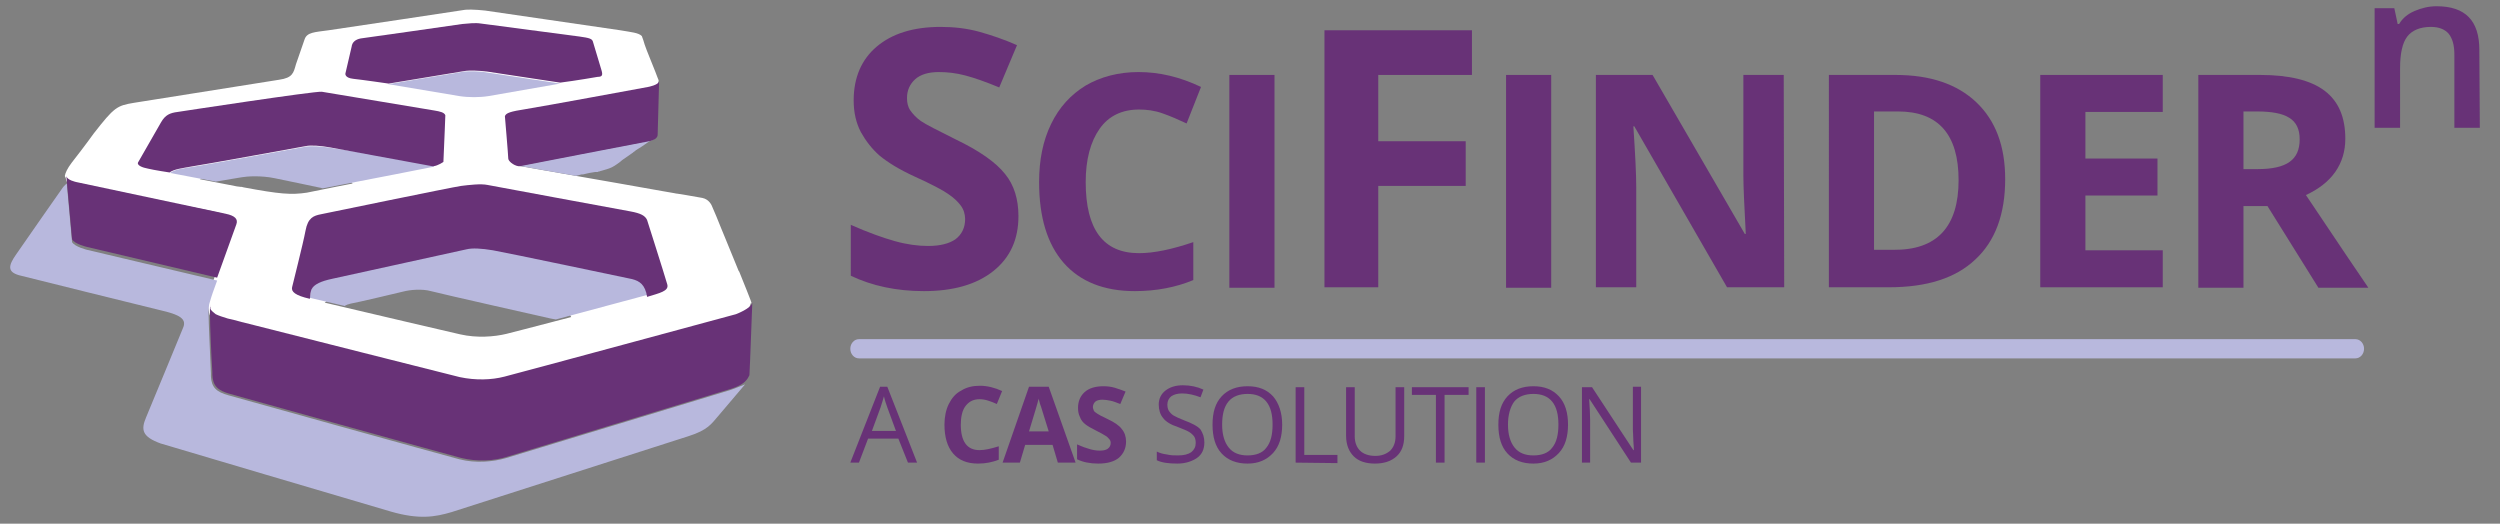
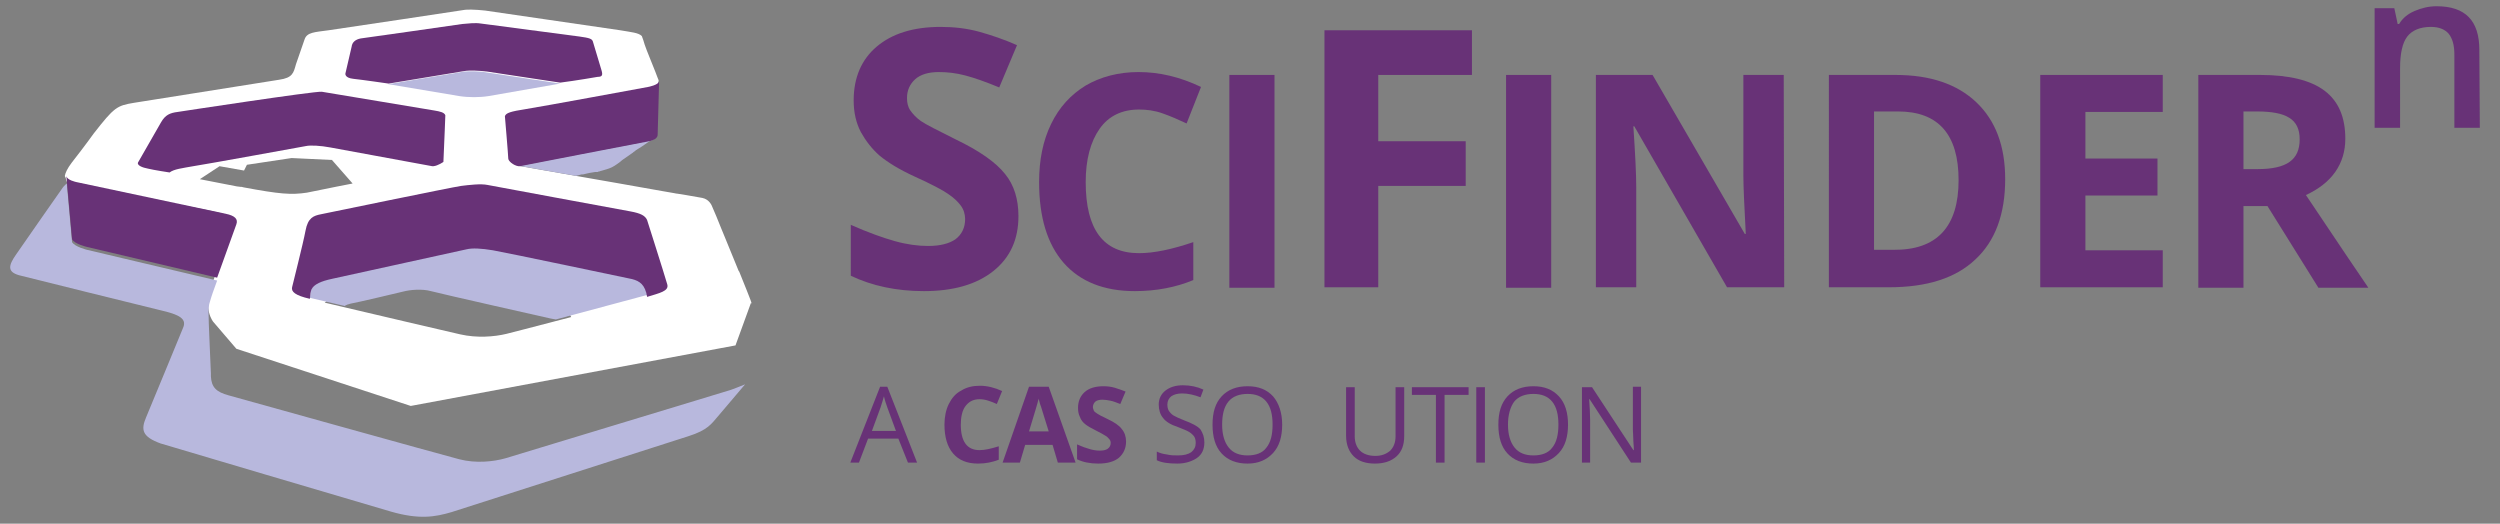
<svg xmlns="http://www.w3.org/2000/svg" version="1.1" id="full_color_logo_only" x="0px" y="0px" viewBox="0 0 520.4 109" style="enable-background:new 0 0 520.4 109;" xml:space="preserve">
  <rect x="0" y="0" width="520.4" height="109" fill="#808080" stroke="none" />
  <style type="text/css">
	.st0{fill:#FFFFFF;}
	.st1{fill:#B8B8DD;}
	.st2{fill:#683277;}
</style>
  <path class="st0" d="M153.9,56.6L153.9,56.6l-0.1-0.2v0.1l-2.7-6.6l2.6,6.5c-0.7-1.7-1.5-3.8-2.6-6.5c-0.6-1.5-1.3-3.1-2-4.9l0,0  l-0.9-2.1c0,0-0.5-1.4-2-1.7s-5.3-0.9-5.3-0.9s0,0-0.1,0c-0.2,0-0.3-0.1-0.5-0.1l-2.3-0.4l-9.6-1.7c-9.7-1.7-20.6-3.6-20.6-3.6  l12.8-10.1l14.4-3.2c0,0,2.1-3.1,2.1-4.5c0,0-0.3-0.7-0.7-1.8c-0.7-1.8-1.8-4.4-2.2-5.6c-0.2-0.7-0.4-1.3-0.6-1.8  c-0.7-0.7-2.2-0.8-4.5-1.2c-2.7-0.4-24.6-3.6-28.1-4.1C99.9,2.1,99,2,98.1,2c-0.6,0-1.2,0-1.7,0.1c0,0-25.1,3.8-28,4.2  s-4.5,0.4-5,1.9l-1.8,5.2c-0.5,1.8-0.7,2.8-3.5,3.2l-30.2,4.8c-3.6,0.6-4.1,0.9-8.4,6.4c0,0-1.7,2.4-4.6,6.1  c-0.9,1.2-1.3,2.1-1.4,2.7l0,0c0,0.2,0.2,0.4,0.2,0.5c0.1,1.2,1,1.3,1,1.3s18.4,3.4,26.7,5s7.9,1.8,6.9,4.5S44,59.5,44,59.5  c-1.8,4.9,0.4,7.5,0.4,7.5l4.8,5.6l36.3,11.9l67.6-12.6l3.2-8.8C156.6,63.3,156.6,63.3,153.9,56.6z M50.7,39c-0.1,0-0.3-0.1-0.4-0.1  l0,0h-0.2c-0.3,0-0.5-0.1-0.8-0.1l0,0l-7.7-1.5l4.1-2.7l5.1,0.9l0.6-1.2l9.3-1.4l8.4,0.4l4.3,4.9c0,0-5.7,1.1-9.5,1.9  C60.6,40.6,58.2,40.4,50.7,39z M105.4,69.5c-2.5,0.6-6.1,0.9-9.6,0.1C93.9,69.2,80,65.9,67.6,63l6.1-5.1h30.9l13.2,5.9l1.1,2.2  C111.3,68,105.4,69.5,105.4,69.5z" />
-   <path class="st1" d="M68.9,30.8c-2.1-0.4-4.2-0.4-5.1-0.3c0,0-21.4,3.9-23.5,4.2s-4,0.6-4.9,1.3l9.5,1.8l5.4-0.9  c1.1-0.2,4-0.4,6.9,0.2c3,0.6,10,2.1,10,2.1c9-1.7,23.1-4.5,23.1-4.5l0,0c-0.1,0,0.8-0.8,0.7-0.8C91.1,33.9,71.1,31.2,68.9,30.8" />
  <path class="st1" d="M96.6,14.9c-1.1,0.2-15.7,2.6-15.7,2.6h-0.2c0,0,13,2.2,14.9,2.5s4.2,0.3,6.1,0l14.9-2.6  c-0.5-0.1-10.8-1.6-15.2-2.3C99.8,14.8,97.7,14.8,96.6,14.9" />
  <path class="st1" d="M131.6,57.9c0,0-26.6-5.5-29-6c-2.4-0.4-4.3-0.5-5.5-0.2c0,0-23.3,5.1-27.8,6.1C64,59,64.8,60.6,64.5,62  l7.3,1.7c0,0,0-0.2,1.2-0.5c1.3-0.2,10.9-2.5,10.9-2.5c1.5-0.4,4-0.6,5.8-0.1s24.9,5.7,24.9,5.7l1.1,0.2c3.8-1,19-5.1,19-5.1l0,0  C134.4,59,133.2,58.4,131.6,57.9" />
  <path class="st2" d="M138.9,59.2c-0.6-2.1-4.2-13.4-4.2-13.4c-0.4-0.9-1.3-1.4-3.5-1.8c-2.3-0.4-29.7-5.5-29.7-5.5  c-1.4-0.3-3.9,0-5.5,0.2s-29.2,5.9-29.2,5.9c-1.5,0.3-2.7,0.7-3.2,3.4c-0.5,2.7-2.7,11.3-2.8,11.8c-0.2,0.9,0.6,1.7,3.7,2.4  c0.3-1.5-0.5-3.1,4.8-4.2c4.6-1,27.8-6.1,27.8-6.1c1.2-0.3,3.1-0.2,5.5,0.2s29,6,29,6c1.5,0.4,2.7,1.1,3.1,3.7  C137.3,61,139.3,60.6,138.9,59.2" />
  <path class="st2" d="M90.4,23C89.1,22.8,67,19.1,67,19.1c-1.3-0.2-30,4.2-30,4.2c-1.6,0.2-2.6,0.6-3.5,2.2l-4.7,8.2  c-0.5,0.7,0.9,1.2,2,1.4c1.2,0.3,4.5,0.8,4.5,0.8l0,0c0.9-0.7,2.7-0.9,4.9-1.3c2.1-0.3,23.5-4.2,23.5-4.2c0.9-0.2,3-0.1,5.1,0.3  c2.1,0.4,21.2,3.9,21.2,3.9c0.1,0,0.2,0,0.2,0c1-0.1,2.1-0.9,2.1-0.9c0.2-4.3,0.4-9.7,0.4-9.7C92.5,23.4,91.6,23.2,90.4,23" />
  <path class="st1" d="M135.1,29.3c-1.2,0.2-26.9,5.2-26.9,5.2c-0.1,0-0.2,0-0.3,0l12,2.1c0,0,0.4-0.1,1.2-0.3h0.1l0,0h0.1h0.1  c0.1,0,0.3-0.1,0.4-0.1l0,0c0.3-0.1,0.6-0.1,0.9-0.2l0,0c0.2,0,0.4-0.1,0.6-0.1s0.4-0.1,0.6-0.1c0.1,0,0.2,0,0.2,0s0.1,0,0.2,0  s0.2,0,0.3-0.1c0.1,0,0.2,0,0.4-0.1c0.3-0.1,0.5-0.1,0.7-0.2c2-0.5,2.8-1.3,3.5-1.8c0,0,0,0,0.1-0.1c0,0,0.1,0,0.1-0.1l0,0  c0.4-0.3,1.3-0.9,2.3-1.6c0,0,0.1,0,0.1-0.1c0.1-0.1,0.2-0.1,0.3-0.2s0.2-0.1,0.2-0.2c0.1,0,0.1-0.1,0.2-0.1  c0.1-0.1,0.2-0.1,0.3-0.2c0.2-0.1,0.3-0.2,0.5-0.3c0.1-0.1,0.2-0.1,0.3-0.2l0,0c0.9-0.6,1.7-1.2,2.5-1.7l0,0l0,0  C136.1,29.1,135.6,29.3,135.1,29.3" />
  <path class="st2" d="M134.9,18.1c0,0-22.2,4.1-25.4,4.6c-3.2,0.5-4.2,0.8-4.4,1.5c0,0,0.7,8.2,0.7,8.8c0,0.5,1,1.4,2.1,1.6  c0.1,0,0.2,0,0.3,0c0,0,25.7-5,26.9-5.2c0.5-0.1,1-0.3,1.3-0.5c0.4-0.3,0.5-0.6,0.5-0.9c0-0.5,0.3-11.1,0.3-11.1  C137.1,17.7,134.9,18.1,134.9,18.1" />
  <path class="st2" d="M125.2,14.6c-0.3-1-1.8-6-1.8-6c-0.2-0.5-0.6-0.7-2.8-1c-2.2-0.3-20.5-2.7-20.5-2.7c-1.2-0.2-2.7,0-3.9,0.1  C95,5.2,75.1,8,75.1,8c-1.1,0.2-1.8,0.8-1.9,1.7c-0.2,0.9-1.3,5.6-1.3,5.6s-0.2,0.9,1.6,1.1c1.9,0.2,7.4,1,7.4,1s14.6-2.4,15.7-2.6  c1.1-0.2,3.2-0.1,4.8,0.1c4.4,0.7,14.7,2.2,15.2,2.3l0,0c3.2-0.4,7.8-1.2,7.8-1.2C125.4,16,125.5,15.6,125.2,14.6" />
  <path class="st1" d="M152,81.2c-1.6,0.5-46.8,14.2-46.8,14.2c-2.5,0.7-6.1,1.1-9.6,0.2s-48-13.3-48-13.3c-2.6-0.7-3.6-1.7-3.7-4l0,0  l0,0l0,0l0,0l0,0l0,0l0,0l0,0l0,0l0,0l0,0l0,0v-0.1l0,0v-0.1l0,0c0,0,0,0,0-0.1l0,0c0,0,0,0,0-0.1l0,0c0,0,0,0,0-0.1l0,0  c0,0,0,0,0-0.1l0,0l0,0l0,0c-0.1-3-0.5-10.5-0.5-13l0,0c0,0,0-0.5,0.1-1c0-0.3,0.2-0.9,0.2-0.9c0.3-1.1,0.8-2.5,1.5-4.4L18.1,52  c0,0-2.5-0.6-3.1-1.6l-1.1-12.2c-0.5,0.4-0.8,0.8-0.8,0.8s-8,11.4-9.7,13.9c-1.7,2.4-1.9,3.7,0.6,4.4c0,0,26.9,6.7,30.7,7.6  c3.8,1,4,2.1,3.3,3.6c0,0-6.5,15.8-7.6,18.4s-0.8,4,3,5.4c0,0,42.1,12.5,48,14.2s9.2,1.1,12.6,0.1c0,0,45.2-14.5,49.3-15.8  c4.1-1.3,4.8-2.6,6.2-4.2l5.6-6.6l0,0C154.3,80.3,153.2,80.8,152,81.2" />
-   <path class="st2" d="M153.2,65.4c0,0-45.4,12.3-48.2,13c-2.7,0.7-6,0.8-9.3,0.1c0,0-38.5-9.7-45.1-11.4c-0.2,0-0.3-0.1-0.4-0.1  c-1-0.3-2-0.5-2.8-0.7c-1-0.3-1.9-0.6-2.5-0.9l0,0c-0.5-0.4-0.9-0.7-1.1-1.1l0,0l0,0v-0.1l0,0l0,0c0-0.1,0-0.2,0-0.2  c0-0.1-0.1-0.3,0-0.5c0-0.1,0-0.1,0-0.2v0.1c-0.1,0.6-0.1,1-0.1,1l0,0c0,0.2,0,0.3,0,0.5c0,2.9,0.3,9.6,0.5,12.5l0,0l0,0l0,0  c0,0,0,0,0,0.1l0,0c0,0,0,0,0,0.1l0,0c0,0,0,0,0,0.1l0,0c0,0,0,0,0,0.1l0,0v0.1l0,0V78l0,0l0,0l0,0l0,0l0,0l0,0l0,0l0,0l0,0l0,0l0,0  l0,0c0.1,2.3,1.1,3.3,3.7,4c0,0,44.5,12.4,48,13.3s7.1,0.6,9.6-0.2c0,0,45.2-13.7,46.8-14.2c1.2-0.4,2.3-0.9,3-1.7  c0.3-0.3,0.5-0.7,0.7-1.1c0,0,0.2-3.7,0.6-15.1C156.4,64.2,153.2,65.4,153.2,65.4" />
  <path class="st2" d="M47,44.5c-1.9-0.4-31.1-6.6-31.1-6.6s-2-0.4-2.1-1.3l0,0l0.1,1L15,49.8c0.5,1,3.1,1.6,3.1,1.6l27.1,6.4l4-11.1  C49.6,45.6,48.9,44.9,47,44.5" />
  <g>
    <path class="st2" d="M189,96.3l-2-5h-6.3l-1.9,5H177l6.2-15.8h1.5l6.2,15.8H189z M186.5,89.7l-1.8-4.9c-0.2-0.6-0.5-1.4-0.7-2.3   c-0.2,0.7-0.4,1.4-0.7,2.3l-1.8,4.9H186.5z" />
    <path class="st2" d="M203.9,83.1c-1.3,0-2.2,0.5-2.9,1.4s-1,2.3-1,3.9c0,3.5,1.3,5.3,3.9,5.3c1.1,0,2.4-0.3,4-0.8v2.8   c-1.3,0.5-2.7,0.8-4.3,0.8c-2.3,0-4-0.7-5.2-2.1s-1.8-3.4-1.8-6c0-1.6,0.3-3.1,0.9-4.3c0.6-1.2,1.4-2.2,2.6-2.8   c1.1-0.7,2.4-1,3.9-1s3.1,0.4,4.6,1.1l-1.1,2.7c-0.6-0.3-1.2-0.5-1.8-0.7C205.1,83.2,204.5,83.1,203.9,83.1z" />
    <path class="st2" d="M220.2,96.3l-1.1-3.7h-5.7l-1.1,3.7h-3.6l5.5-15.8h4.1l5.6,15.8H220.2z M218.3,89.8c-1.1-3.4-1.6-5.3-1.8-5.7   c-0.1-0.4-0.2-0.8-0.3-1.1c-0.2,0.9-0.9,3.2-2,6.8C214.2,89.8,218.3,89.8,218.3,89.8z" />
    <path class="st2" d="M234.4,91.9c0,1.4-0.5,2.5-1.5,3.4c-1,0.8-2.4,1.2-4.3,1.2c-1.7,0-3.2-0.3-4.4-0.9v-3.1c1.1,0.5,2,0.8,2.7,1   s1.4,0.3,2,0.3c0.7,0,1.3-0.1,1.7-0.4s0.6-0.7,0.6-1.2c0-0.3-0.1-0.6-0.3-0.8c-0.2-0.2-0.4-0.5-0.8-0.7c-0.3-0.2-1-0.6-2-1.1   s-1.7-0.9-2.2-1.3s-0.9-0.9-1.1-1.5c-0.3-0.6-0.4-1.2-0.4-1.9c0-1.4,0.5-2.5,1.4-3.3s2.2-1.2,3.9-1.2c0.8,0,1.6,0.1,2.3,0.3   c0.7,0.2,1.5,0.5,2.3,0.8l-1.1,2.6c-0.8-0.3-1.5-0.6-2.1-0.7c-0.5-0.1-1.1-0.2-1.6-0.2c-0.6,0-1.1,0.1-1.5,0.4   c-0.3,0.3-0.5,0.7-0.5,1.1c0,0.3,0.1,0.5,0.2,0.8c0.1,0.2,0.4,0.4,0.7,0.6s1,0.6,2.1,1.1c1.5,0.7,2.5,1.4,3,2.1   C234.1,90,234.4,90.9,234.4,91.9z" />
    <path class="st2" d="M250.7,92.1c0,1.4-0.5,2.5-1.5,3.2s-2.4,1.2-4.1,1.2c-1.9,0-3.3-0.2-4.3-0.7V94c0.6,0.3,1.3,0.5,2.1,0.6   c0.8,0.2,1.5,0.2,2.3,0.2c1.2,0,2.1-0.2,2.8-0.7c0.6-0.5,0.9-1.1,0.9-1.9c0-0.5-0.1-1-0.3-1.3s-0.6-0.7-1.1-1s-1.3-0.6-2.3-1   c-1.5-0.5-2.5-1.1-3.1-1.9c-0.6-0.7-0.9-1.7-0.9-2.8c0-1.2,0.5-2.2,1.4-2.9c0.9-0.7,2.1-1.1,3.6-1.1c1.6,0,3,0.3,4.3,0.9l-0.6,1.6   c-1.3-0.5-2.6-0.8-3.8-0.8c-1,0-1.7,0.2-2.3,0.6c-0.5,0.4-0.8,1-0.8,1.7c0,0.5,0.1,1,0.3,1.3s0.5,0.7,1,1s1.2,0.6,2.2,1   c1.6,0.6,2.8,1.2,3.4,1.9C250.4,90.2,250.7,91,250.7,92.1z" />
    <path class="st2" d="M266.9,88.4c0,2.5-0.6,4.5-1.9,5.9s-3,2.2-5.3,2.2s-4.1-0.7-5.4-2.1c-1.3-1.4-1.9-3.4-1.9-6s0.6-4.5,1.9-5.9   c1.3-1.4,3.1-2.1,5.4-2.1s4,0.7,5.3,2.1C266.2,83.9,266.9,85.9,266.9,88.4z M254.4,88.4c0,2.1,0.5,3.7,1.4,4.8   c0.9,1.1,2.2,1.6,3.9,1.6c1.7,0,3.1-0.5,3.9-1.6c0.9-1.1,1.3-2.7,1.3-4.8c0-2.1-0.4-3.7-1.3-4.8c-0.9-1.1-2.2-1.6-3.9-1.6   c-1.7,0-3.1,0.5-4,1.6C254.8,84.7,254.4,86.3,254.4,88.4z" />
-     <path class="st2" d="M269.7,96.3V80.6h1.8v14.1h6.9v1.7L269.7,96.3L269.7,96.3z" />
    <path class="st2" d="M292.3,80.6v10.2c0,1.8-0.5,3.2-1.6,4.2s-2.6,1.5-4.5,1.5s-3.4-0.5-4.4-1.5s-1.6-2.4-1.6-4.3V80.6h1.8v10.2   c0,1.3,0.4,2.3,1.1,3s1.8,1.1,3.2,1.1c1.3,0,2.3-0.4,3.1-1.1c0.7-0.7,1.1-1.7,1.1-3V80.6H292.3z" />
    <path class="st2" d="M300.7,96.3h-1.8V82.2h-5v-1.6h11.8v1.6h-5V96.3z" />
    <path class="st2" d="M307.3,96.3V80.6h1.8v15.7C309.1,96.3,307.3,96.3,307.3,96.3z" />
    <path class="st2" d="M326.4,88.4c0,2.5-0.6,4.5-1.9,5.9s-3,2.2-5.3,2.2s-4.1-0.7-5.4-2.1s-1.9-3.4-1.9-6s0.6-4.5,1.9-5.9   s3.1-2.1,5.4-2.1s4,0.7,5.3,2.1S326.4,85.9,326.4,88.4z M313.9,88.4c0,2.1,0.5,3.7,1.4,4.8c0.9,1.1,2.2,1.6,3.9,1.6   c1.7,0,3.1-0.5,3.9-1.6c0.9-1.1,1.3-2.7,1.3-4.8c0-2.1-0.4-3.7-1.3-4.8c-0.9-1.1-2.2-1.6-3.9-1.6c-1.7,0-3.1,0.5-4,1.6   C314.4,84.7,313.9,86.3,313.9,88.4z" />
    <path class="st2" d="M341.6,96.3h-2.1l-8.6-13.2h-0.1c0.1,1.5,0.2,3,0.2,4.3v8.9h-1.7V80.6h2.1l8.6,13.1h0.1c0-0.2,0-0.8-0.1-1.9   c0-1-0.1-1.8-0.1-2.3v-9h1.7V96.3z" />
  </g>
  <g>
    <path class="st2" d="M212,45c0,4.8-1.7,8.6-5.2,11.4c-3.5,2.8-8.3,4.2-14.5,4.2c-5.7,0-10.8-1.1-15.2-3.2V46.8   c3.6,1.6,6.7,2.7,9.2,3.4s4.8,1,6.9,1c2.5,0,4.4-0.5,5.7-1.4c1.3-1,2-2.4,2-4.2c0-1-0.3-2-0.9-2.8c-0.6-0.8-1.4-1.6-2.6-2.4   c-1.1-0.8-3.4-2-6.9-3.6c-3.3-1.5-5.7-3-7.4-4.4c-1.6-1.4-2.9-3.1-3.9-4.9c-1-1.9-1.5-4.1-1.5-6.6c0-4.7,1.6-8.5,4.8-11.2   s7.6-4.1,13.3-4.1c2.8,0,5.4,0.3,8,1c2.5,0.7,5.2,1.6,7.9,2.8l-3.7,8.8c-2.9-1.2-5.2-2-7.1-2.5c-1.9-0.5-3.7-0.7-5.5-0.7   c-2.1,0-3.8,0.5-4.9,1.5c-1.1,1-1.7,2.3-1.7,3.9c0,1,0.2,1.9,0.7,2.6s1.2,1.5,2.2,2.2s3.4,1.9,7.2,3.8c5,2.4,8.4,4.8,10.3,7.2   C211.1,38.5,212,41.5,212,45z" />
    <path class="st2" d="M237.1,22.8c-3.5,0-6.3,1.3-8.2,4s-2.9,6.4-2.9,11.1c0,9.9,3.7,14.8,11.1,14.8c3.1,0,6.9-0.8,11.3-2.3v7.9   c-3.6,1.5-7.7,2.3-12.2,2.3c-6.4,0-11.4-2-14.8-5.9c-3.4-3.9-5.1-9.5-5.1-16.8c0-4.6,0.8-8.6,2.5-12.1s4.1-6.1,7.2-8   c3.1-1.8,6.8-2.8,11-2.8c4.3,0,8.6,1,13,3.1l-3,7.6c-1.7-0.8-3.3-1.5-5-2.1C240.3,23,238.7,22.8,237.1,22.8z" />
    <path class="st2" d="M255.9,59.8V15.6h9.4v44.3h-9.4V59.8z" />
    <path class="st2" d="M286.9,59.8h-11.2V6.3h30.7v9.3h-19.5v13.8h18.2v9.3h-18.2V59.8z" />
    <path class="st2" d="M313.5,59.8V15.6h9.4v44.3h-9.4V59.8z" />
    <path class="st2" d="M371.4,59.8h-11.9l-19.3-33.5H340c0.4,5.9,0.6,10.1,0.6,12.7v20.8h-8.4V15.6H344l19.2,33.1h0.2   c-0.3-5.8-0.5-9.8-0.5-12.2V15.6h8.4L371.4,59.8L371.4,59.8z" />
    <path class="st2" d="M417.4,37.3c0,7.3-2.1,12.9-6.2,16.7c-4.1,3.9-10.1,5.8-18,5.8h-12.5V15.6h13.9c7.2,0,12.8,1.9,16.8,5.7   C415.4,25.1,417.4,30.4,417.4,37.3z M407.7,37.5c0-9.5-4.2-14.3-12.6-14.3h-5V52h4C403.2,52.1,407.7,47.2,407.7,37.5z" />
    <path class="st2" d="M450.2,59.8h-25.5V15.6h25.5v7.7h-16.1V33h15v7.7h-15v11.4h16.1V59.8z" />
    <path class="st2" d="M467,42.9v17h-9.4V15.6h12.9c6,0,10.5,1.1,13.4,3.3s4.3,5.5,4.3,10c0,2.6-0.7,4.9-2.1,6.9s-3.5,3.6-6.1,4.8   c6.7,10,11,16.4,13,19.3h-10.4l-10.6-17C472,42.9,467,42.9,467,42.9z M467,35.2h3c3,0,5.2-0.5,6.6-1.5s2.1-2.5,2.1-4.7   c0-2.1-0.7-3.6-2.2-4.5c-1.4-0.9-3.7-1.3-6.7-1.3H467V35.2z" />
  </g>
-   <path class="st1" d="M177,72.6c0-1.1,0.8-2,1.8-2h311.5c1,0,1.8,0.9,1.8,2l0,0c0,1.1-0.8,2-1.8,2H178.8  C177.8,74.6,177,73.7,177,72.6" />
  <g>
    <path class="st2" d="M516.2,26.6h-5.3V11.3c0-1.9-0.4-3.3-1.2-4.3c-0.8-0.9-2-1.4-3.7-1.4c-2.2,0-3.9,0.7-4.9,2s-1.5,3.5-1.5,6.6   v12.4h-5.3V1.7h4.1l0.7,3.3h0.3c0.7-1.2,1.8-2.1,3.2-2.7c1.4-0.6,2.9-1,4.6-1c6,0,8.9,3,8.9,9.1L516.2,26.6L516.2,26.6z" />
  </g>
</svg>